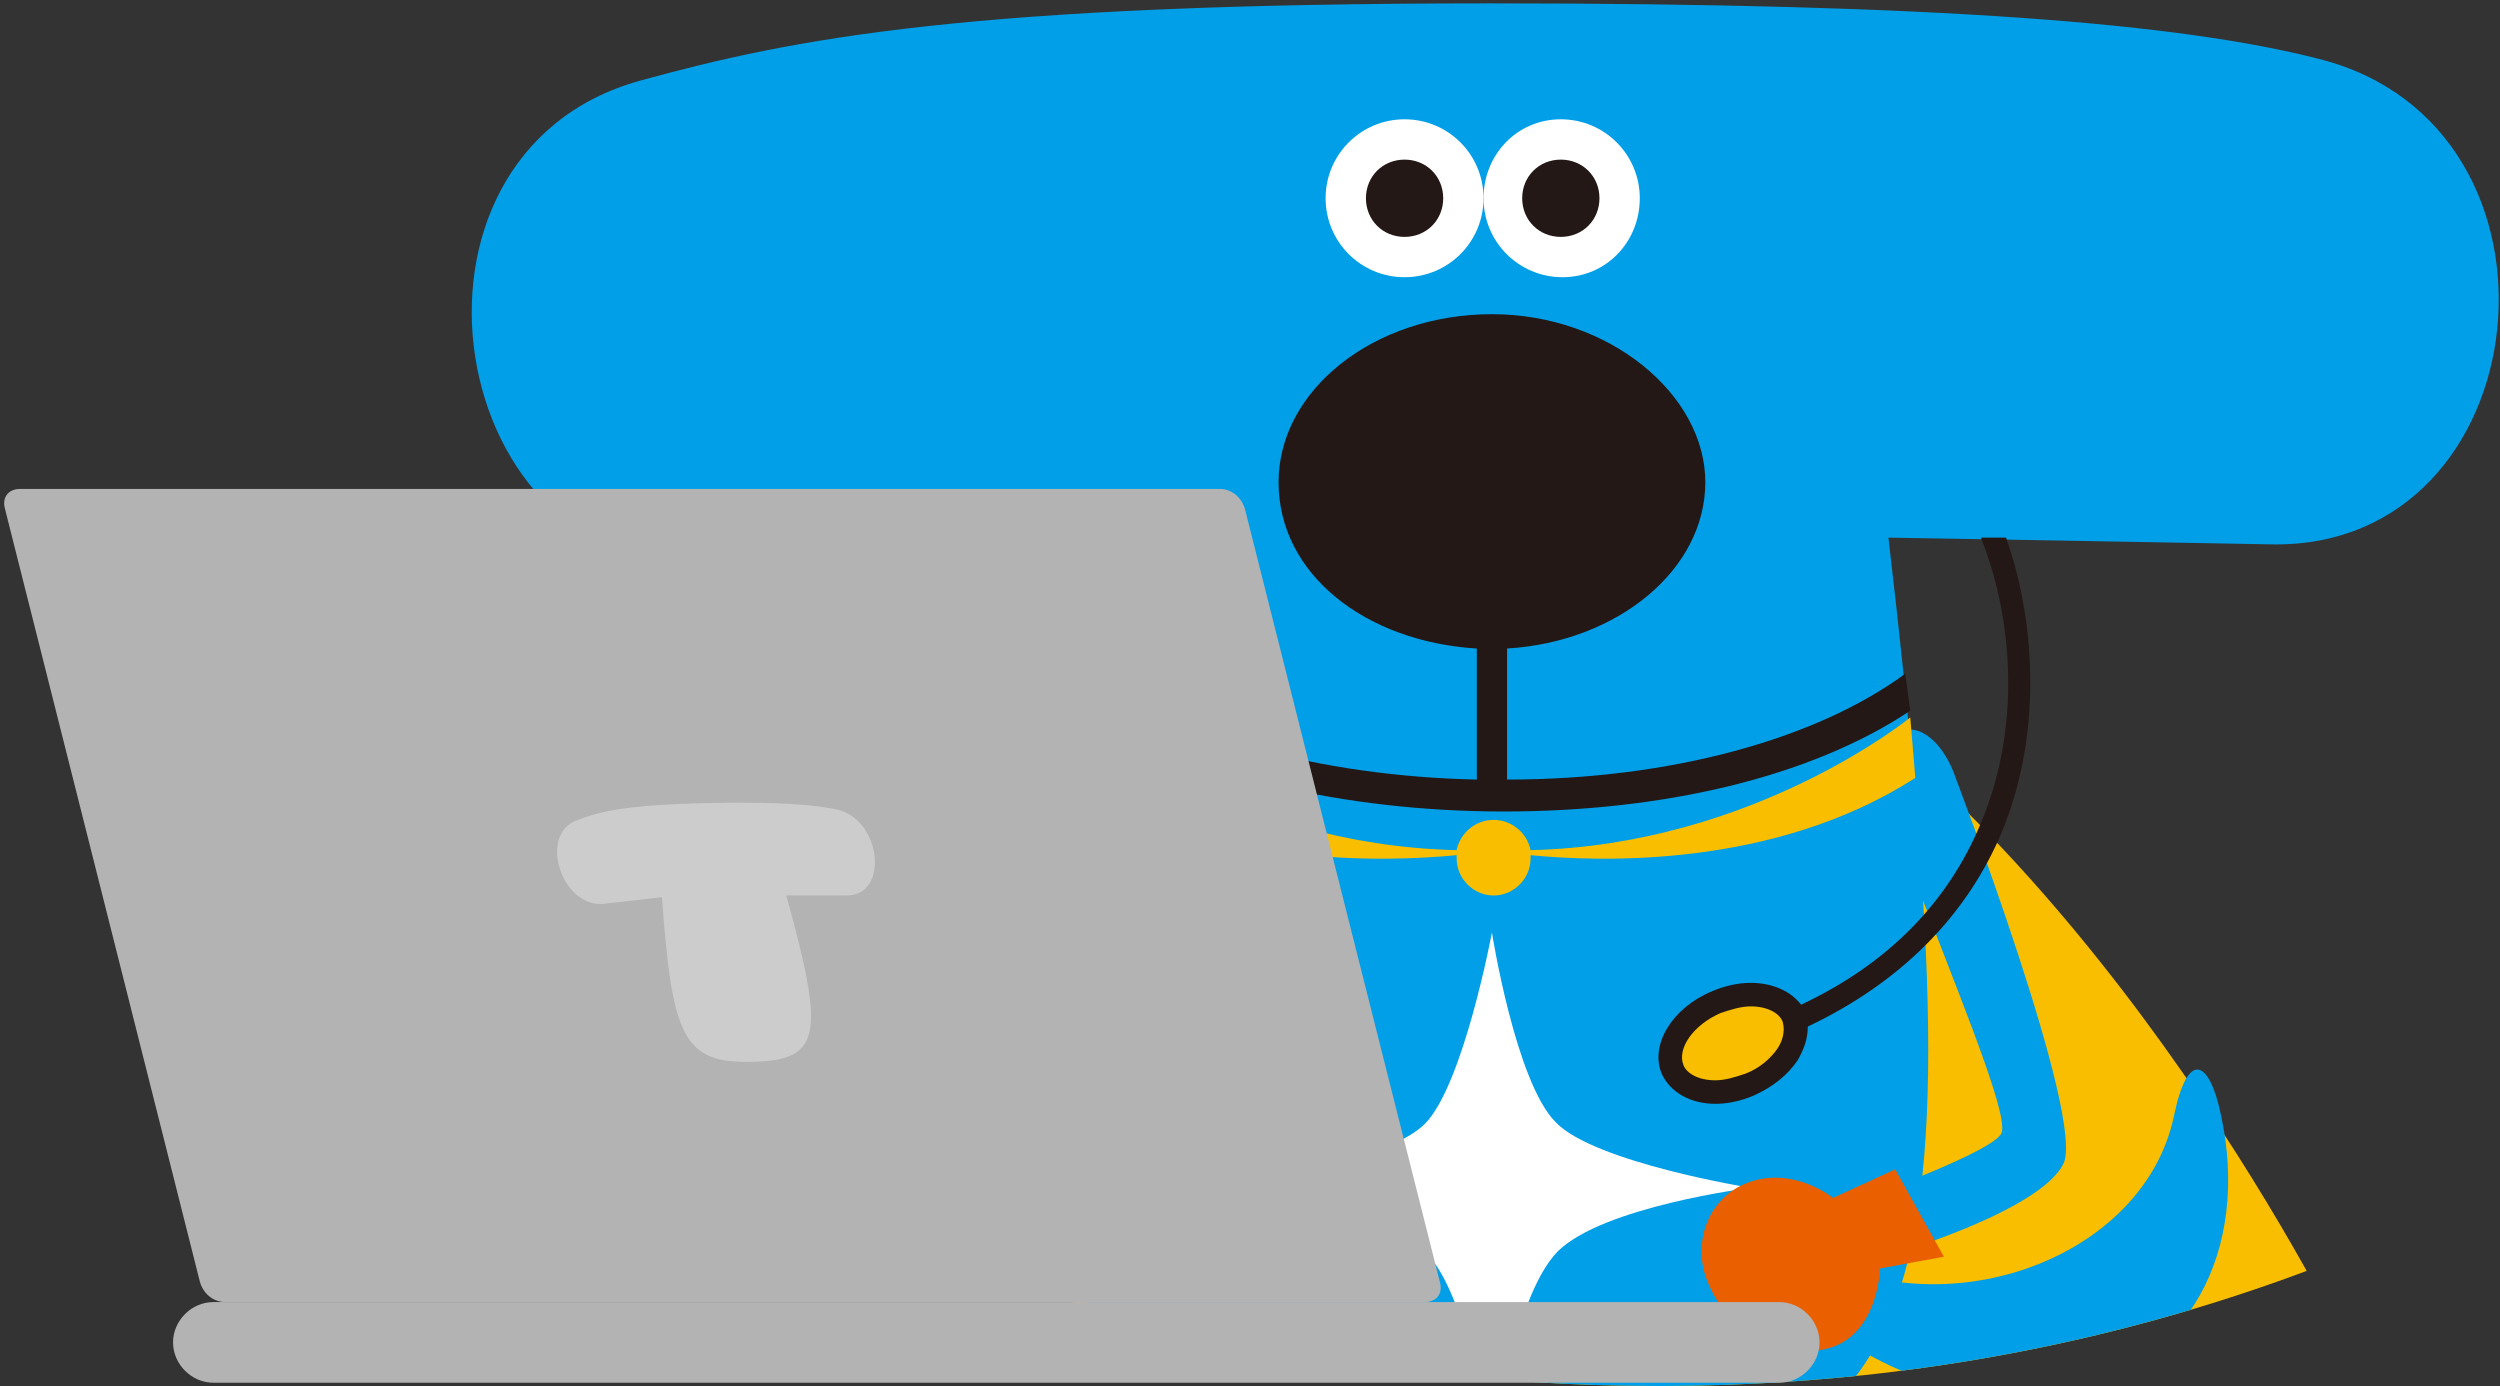
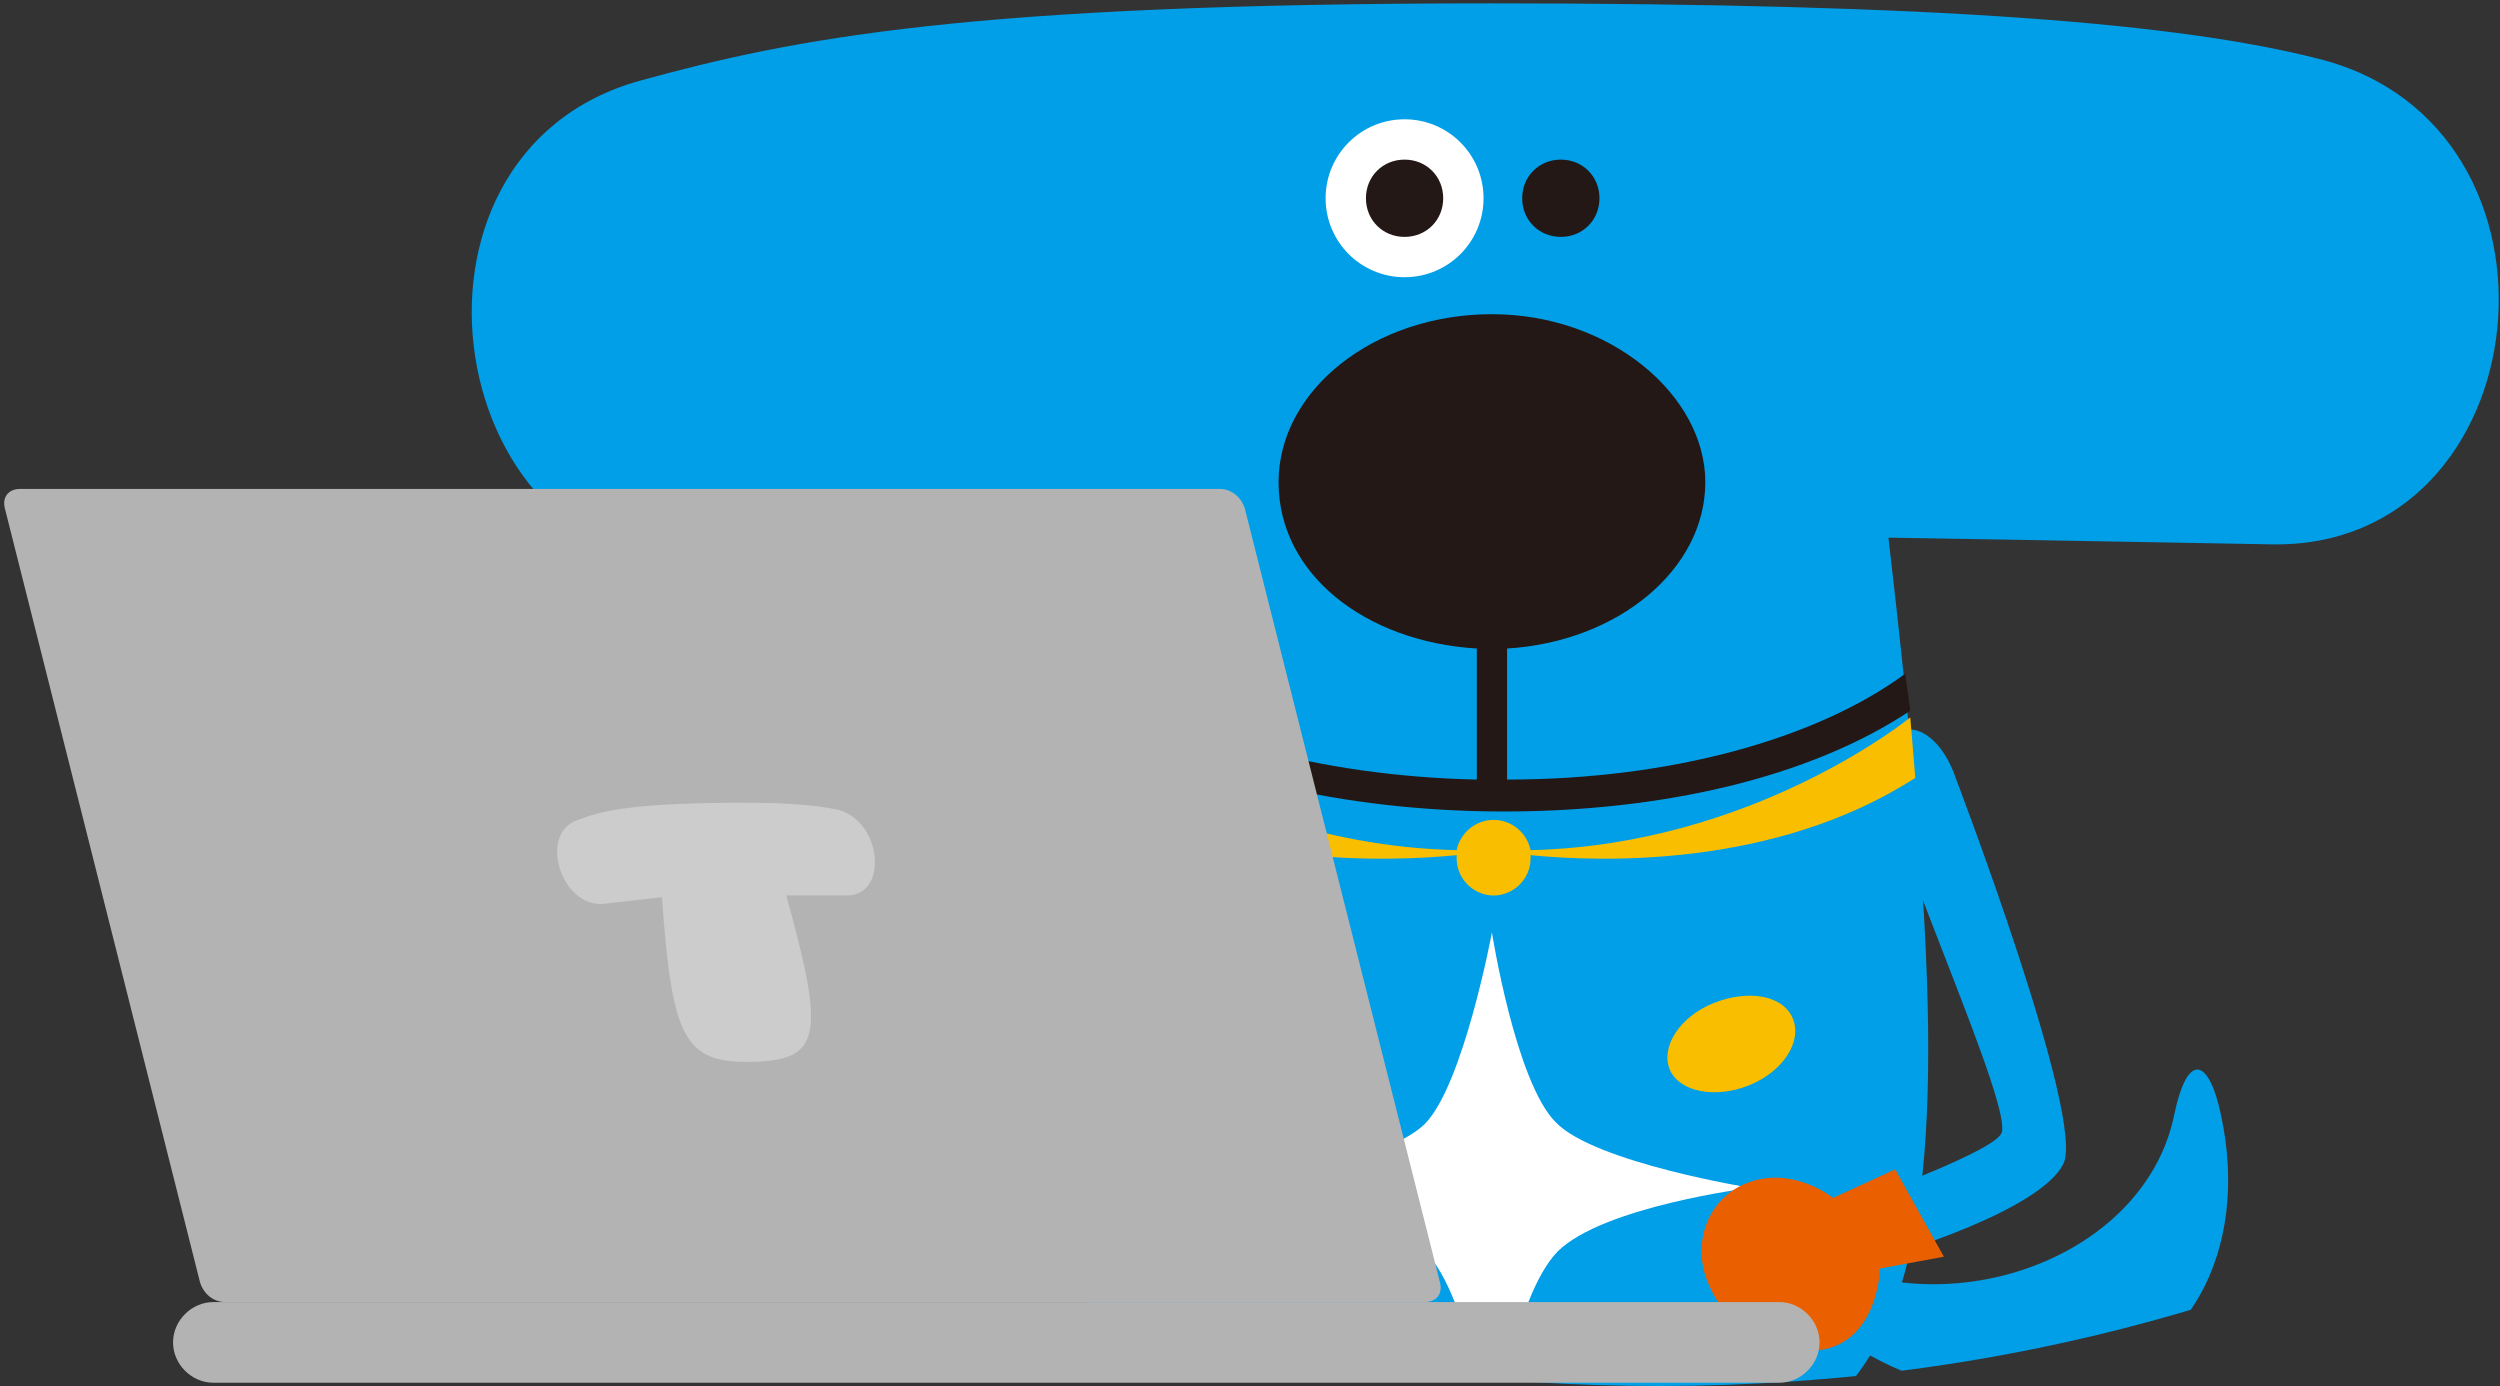
<svg xmlns="http://www.w3.org/2000/svg" xmlns:xlink="http://www.w3.org/1999/xlink" version="1.1" id="_レイヤー_1" x="0px" y="0px" viewBox="0 0 148.8 82.5" style="enable-background:new 0 0 148.8 82.5;" xml:space="preserve">
  <rect x="0" y="0" width="148.8" height="82.5" fill="#333333" stroke="none" />
  <style type="text/css">
	.st0{clip-path:url(#SVGID_00000122701118132015323240000013536738238937801908_);}
	.st1{fill:#F9BE00;}
	.st2{fill:#009FE8;}
	.st3{fill:#FFFFFF;}
	.st4{fill:#231815;}
	.st5{fill:#EA6000;}
	.st6{fill:#B3B3B3;}
	.st7{fill:#CCCCCC;}
</style>
  <g>
    <g>
      <defs>
        <path id="SVGID_1_" d="M36.5,66.5c23.9,13,69.3,26.5,113,3.7c32-16.7,30-70.7-19.4-85.9C89.4-28.2,50-20.7,28.5,0     C13.5,14.5,9.9,52,36.5,66.5z" />
      </defs>
      <clipPath id="SVGID_00000054951245292363939850000006038868170828087985_">
        <use xlink:href="#SVGID_1_" style="overflow:visible;" />
      </clipPath>
      <g style="clip-path:url(#SVGID_00000054951245292363939850000006038868170828087985_);">
        <g>
-           <path class="st1" d="M67.7,42.6c0,0-22.9,16.6-34.7,44.9c0,0,17.4-4.7,40.8,6.9s61.7,1.1,67.2-11.6c0,0-11.1-24.5-30-40      C94.5,29.5,67.7,42.6,67.7,42.6z" />
          <g>
            <path class="st2" d="M88.8,88.5c-26.2,0-29.2-8.5-23.7-56.6c0,0-12,0.9-22.7,1.7c-16,1.1-20.2-24.4-4.3-28.8       c9.1-2.5,19.5-4.6,50.6-4.6c26.8,0,41.1,1.2,49.3,3.3c16,4,13.3,29.2-2.8,28.9c-10.6-0.2-22.8-0.4-22.8-0.4       C118,80,115,88.5,88.8,88.5L88.8,88.5z" />
            <path class="st3" d="M88.3,11.8c0-2.6-2.1-4.7-4.7-4.7s-4.7,2.1-4.7,4.7s2.1,4.7,4.7,4.7S88.3,14.4,88.3,11.8z" />
            <path class="st4" d="M85.9,11.8c0-1.3-1-2.3-2.3-2.3s-2.3,1-2.3,2.3s1,2.3,2.3,2.3S85.9,13.1,85.9,11.8z" />
-             <path class="st3" d="M97.6,11.8c0-2.6-2.1-4.7-4.7-4.7s-4.6,2.1-4.6,4.7s2.1,4.7,4.7,4.7S97.6,14.4,97.6,11.8z" />
            <path class="st4" d="M95.2,11.8c0-1.3-1-2.3-2.3-2.3s-2.3,1-2.3,2.3s1,2.3,2.3,2.3S95.2,13.1,95.2,11.8z" />
            <path class="st4" d="M113.4,40.1c-5.3,3.9-14,6.3-23.7,6.3v-7.8c6.6-0.4,11.8-4.7,11.8-9.9s-5.7-10-12.7-10s-12.7,4.5-12.7,10       s5.2,9.5,11.8,9.9v7.8c-9.4-0.2-18-2.6-23.6-6.5L64.1,42c6.6,4.2,16,6.3,25.4,6.3s18.2-2,24.2-6L113.4,40.1L113.4,40.1z" />
          </g>
          <path class="st2" d="M106,73.5c8.2,6.2,21.5,2,23.4-7.1c0.8-3.9,2.1-3.4,2.8,0c1.7,7.9-1.8,15.2-9.9,16.4      c-8.9,1.4-16-5.2-18-8.3c-0.6-1-0.6-1.5-0.4-1.7C104.4,72.5,105.1,72.8,106,73.5L106,73.5z" />
          <path class="st3" d="M73.2,70.8c0,0,9.3-1.6,11.6-3.9c2.3-2.3,4-11.4,4-11.4s1.4,8.9,3.8,11.3c2.3,2.4,11.6,3.9,11.6,3.9      s-8.8,1.1-11.5,3.8c-2.7,2.8-3.8,11.7-3.8,11.7s-1.6-9.3-4-11.6S73.2,70.8,73.2,70.8L73.2,70.8z" />
          <g>
            <path class="st2" d="M112,46c0.6,4.3,8,20.2,7.1,21.5c-0.8,1.3-10.3,4.6-10.3,4.6c-3.8-2.1-8.3,0.9-4.8,5.3s8.5,0.5,7-2.3       c2.2-0.5,10.4-3.1,11.8-5.8c1.4-2.6-6.4-23-6.4-23s-0.6-2-2-2.7S111.8,44.4,112,46L112,46z" />
            <path class="st5" d="M111.9,75.5c0,0-0.1,4.7-4,4.9c-2.8,0.2-5.3-1.6-6.3-4.2c-0.9-2.3,0.1-5.1,2.7-5.9s4.8,1,4.8,1l3.7-1.7       l2.9,5.2L111.9,75.5L111.9,75.5z" />
          </g>
          <path class="st1" d="M114,46.3l-0.3-3.6c0,0-9.3,7.6-22.6,7.9c-0.2-1-1.1-1.8-2.2-1.8s-2,0.8-2.2,1.8C73.3,50.3,64,42.7,64,42.7      l-0.3,3.6c8.4,5.4,18.8,5,23,4.6c0,0.1,0,0.1,0,0.2c0,1.2,1,2.2,2.2,2.2s2.2-1,2.2-2.2c0-0.1,0-0.1,0-0.2      C95.2,51.3,105.6,51.7,114,46.3L114,46.3z" />
          <g>
            <path class="st1" d="M106.7,60.6c0.6,1.4-0.6,3.2-2.6,4s-4.1,0.4-4.7-0.9c-0.6-1.4,0.6-3.2,2.6-4S106.1,59.2,106.7,60.6z" />
-             <path class="st4" d="M119.4,32h-1.5c1.7,4.2,2.6,10.8,0,17c-2,4.8-5.6,8.4-10.7,10.8c-0.6-0.8-1.7-1.3-3-1.3       c-0.8,0-1.6,0.2-2.3,0.5c-2.4,1-3.7,3.2-3,4.9c0.5,1.1,1.7,1.8,3.2,1.8c0.8,0,1.6-0.2,2.3-0.5c1.1-0.5,2-1.2,2.6-2.1       c0.4-0.7,0.6-1.3,0.6-2c5.5-2.6,9.5-6.6,11.6-11.7C121.7,43.2,121,36.5,119.4,32L119.4,32z M105.8,62.4       c-0.4,0.6-1.1,1.2-1.9,1.5c-0.6,0.2-1.2,0.4-1.8,0.4c-1,0-1.7-0.4-1.9-0.9c-0.4-1,0.6-2.4,2.2-3.1c0.6-0.2,1.2-0.4,1.8-0.4       c1,0,1.7,0.4,1.9,0.9C106.3,61.5,106,62.1,105.8,62.4z" />
          </g>
        </g>
      </g>
    </g>
  </g>
  <path class="st6" d="M85.7,76.3c0.2,0.7-0.2,1.2-0.9,1.2H13.4c-0.7,0-1.3-0.5-1.5-1.2l-11.6-46c-0.2-0.7,0.2-1.2,0.9-1.2h71.4  c0.7,0,1.3,0.5,1.5,1.2L85.7,76.3L85.7,76.3z" />
  <path class="st7" d="M44.8,63.2c-4.1,0.1-4.8-1.4-5.4-9.8c0,0-1.8,0.2-3.5,0.4c-2.5,0.2-3.9-4.2-1.5-5c1.3-0.5,2.9-0.9,7.7-1  c4.2-0.1,6.4,0.1,7.8,0.4c2.6,0.7,3,5.1,0.5,5.1c-1.7,0-3.6,0-3.6,0C49.1,61.6,48.9,63.1,44.8,63.2L44.8,63.2z" />
  <path class="st6" d="M108.3,79.9c0,1.3-1.1,2.4-2.4,2.4H12.7c-1.3,0-2.4-1.1-2.4-2.4l0,0c0-1.3,1.1-2.4,2.4-2.4h93.2  C107.2,77.5,108.3,78.6,108.3,79.9L108.3,79.9z" />
</svg>